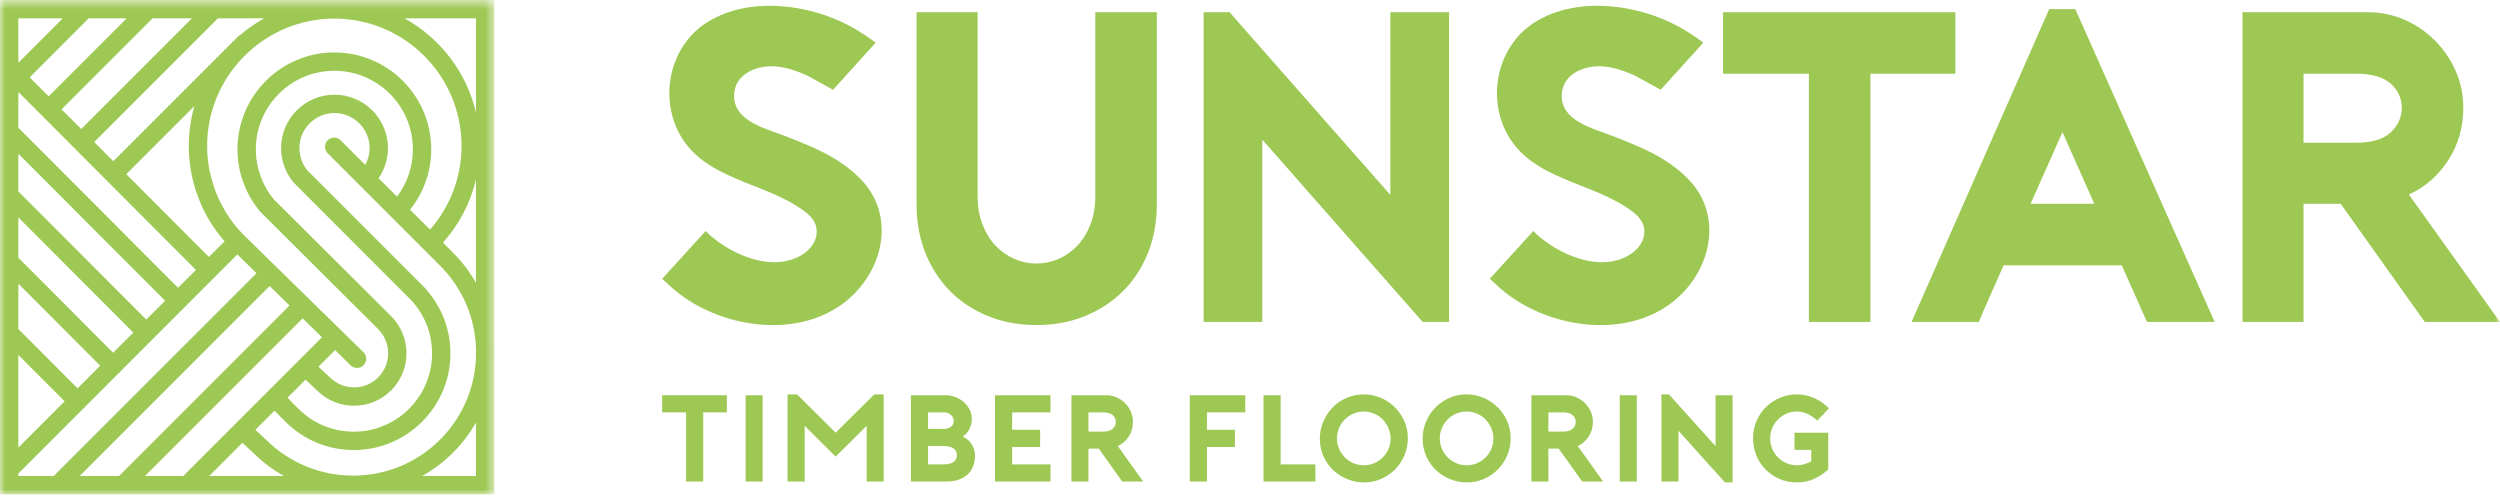
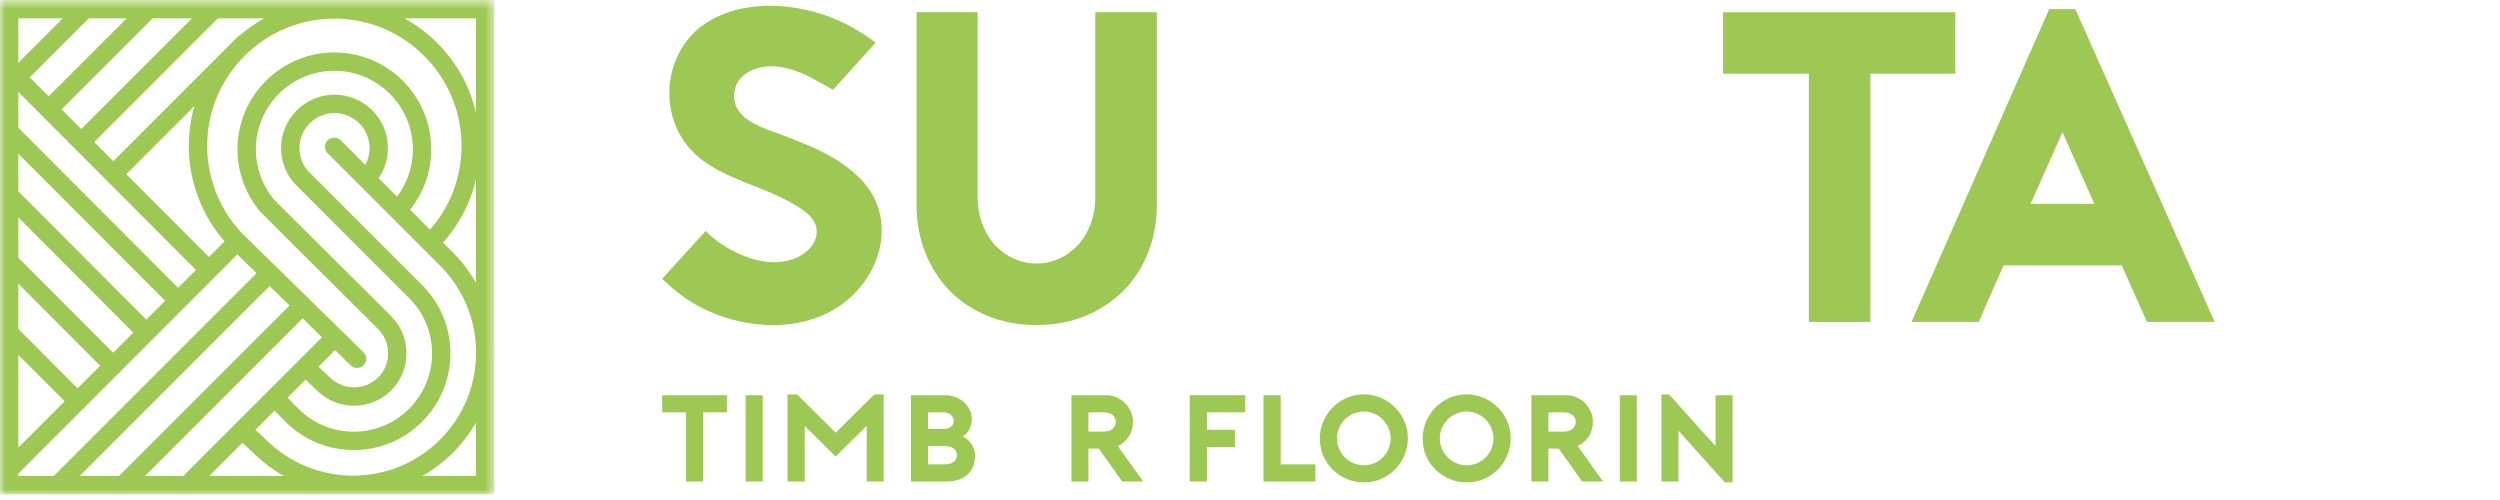
<svg xmlns="http://www.w3.org/2000/svg" xmlns:xlink="http://www.w3.org/1999/xlink" width="250px" height="50px" viewBox="0 0 250 50" version="1.1">
  <title>Artboard</title>
  <defs>
    <polygon id="path-1" points="0 0.567 49.444 0.567 49.444 50 0 50" />
    <polygon id="path-3" points="0 50.434 250 50.434 250 1 0 1" />
  </defs>
  <g id="Artboard" stroke="none" stroke-width="1" fill="none" fill-rule="evenodd">
    <g id="Group-27" transform="translate(0, -1)">
      <g id="Group-3" transform="translate(0, 0.433)">
        <mask id="mask-2" fill="white">
          <use xlink:href="#path-1" />
        </mask>
        <g id="Clip-2" />
        <path d="M47.599,11.812 C46.646,7.763 44.001,4.363 40.451,2.401 L47.599,2.401 L47.599,11.812 Z M47.599,28.844 C46.978,27.757 46.211,26.743 45.302,25.833 L44.298,24.83 C45.926,23.008 47.049,20.842 47.599,18.504 L47.599,28.844 Z M47.599,36.253 C47.494,39.383 46.229,42.309 44.005,44.534 C39.207,49.332 31.399,49.332 26.575,44.509 L25.538,43.55 L27.451,41.635 L28.548,42.74 C30.372,44.565 32.799,45.571 35.38,45.571 C40.707,45.571 45.042,41.236 45.042,35.908 C45.042,33.534 44.191,31.306 42.641,29.545 C42.605,29.488 42.565,29.434 42.514,29.385 L42.141,29.011 C42.125,28.995 42.111,28.977 42.095,28.962 C42.091,28.957 42.085,28.954 42.081,28.95 L30.745,17.614 C30.226,16.988 29.941,16.195 29.941,15.38 C29.941,13.445 31.516,11.871 33.45,11.871 C35.385,11.871 36.959,13.445 36.959,15.38 C36.959,15.975 36.808,16.549 36.528,17.06 L34.065,14.598 C33.708,14.24 33.127,14.24 32.769,14.598 C32.41,14.955 32.41,15.536 32.769,15.895 L44.005,27.131 C46.229,29.355 47.494,32.282 47.599,35.41 L47.599,36.253 Z M47.599,48.166 L42.214,48.166 C43.321,47.546 44.362,46.77 45.302,45.83 C46.211,44.921 46.978,43.908 47.599,42.819 L47.599,48.166 Z M20.922,48.166 L24.24,44.847 L25.304,45.83 C26.244,46.77 27.285,47.546 28.391,48.166 L20.922,48.166 Z M18.353,48.166 L14.5,48.166 L30.23,32.435 C30.241,32.423 30.249,32.41 30.26,32.397 L32.204,34.3 C32.184,34.317 32.162,34.331 32.143,34.35 L18.468,48.023 C18.425,48.068 18.387,48.115 18.353,48.166 L18.353,48.166 Z M7.968,48.166 L26.963,29.17 L28.955,31.12 C28.948,31.127 28.939,31.131 28.932,31.139 L11.905,48.166 L7.968,48.166 Z M5.376,48.166 L1.834,48.166 L1.834,47.917 L8.269,41.479 C8.322,41.445 8.372,41.406 8.419,41.36 C8.466,41.312 8.505,41.262 8.541,41.209 L11.825,37.922 C11.879,37.888 11.931,37.847 11.978,37.8 C12.026,37.752 12.067,37.701 12.101,37.646 L23.686,26.057 C23.703,26.039 23.714,26.02 23.729,26.004 L25.653,27.887 L5.387,48.152 C5.383,48.156 5.38,48.162 5.376,48.166 L5.376,48.166 Z M1.834,36.059 L6.461,40.694 L1.834,45.322 L1.834,36.059 Z M1.834,28.934 L10.018,37.134 L7.757,39.398 L1.834,33.462 L1.834,28.934 Z M1.834,22.306 L13.329,33.823 L11.315,35.838 L1.834,26.337 L1.834,22.306 Z M1.834,15.937 L16.509,30.642 L14.626,32.526 L1.834,19.708 L1.834,15.937 Z M1.834,9.763 L19.592,27.559 L17.806,29.344 L1.834,13.34 L1.834,9.763 Z M1.834,2.401 L6.276,2.401 L1.834,6.844 L1.834,2.401 Z M12.664,2.401 L4.863,10.202 L2.969,8.304 L8.871,2.401 L12.664,2.401 Z M19.195,2.401 L8.125,13.471 L6.158,11.5 L15.259,2.401 L19.195,2.401 Z M26.419,2.401 C25.555,2.878 24.746,3.442 24.001,4.079 C23.923,4.119 23.849,4.168 23.784,4.233 L23.337,4.68 C23.212,4.801 23.089,4.925 22.968,5.05 L11.332,16.685 L9.421,14.769 L21.789,2.401 L26.419,2.401 Z M21.013,22.735 C21.435,23.425 21.918,24.08 22.46,24.702 C22.437,24.721 22.411,24.737 22.389,24.759 L20.889,26.261 L12.629,17.983 L19.436,11.177 C19.077,12.439 18.88,13.771 18.88,15.148 C18.88,17.832 19.617,20.457 21.013,22.735 L21.013,22.735 Z M43.124,15.5 C43.124,10.157 38.778,5.811 33.435,5.811 C28.094,5.811 23.748,10.157 23.748,15.5 C23.748,17.785 24.559,20.003 26.031,21.746 L37.818,33.482 L37.819,33.484 C39.147,34.814 39.147,36.978 37.817,38.307 C36.486,39.638 34.321,39.638 32.971,38.29 L31.852,37.233 L33.441,35.646 C33.464,35.623 33.482,35.596 33.502,35.57 L35.063,37.099 C35.241,37.274 35.473,37.361 35.704,37.361 C35.942,37.361 36.181,37.269 36.36,37.085 C36.714,36.723 36.707,36.142 36.346,35.789 L24.244,23.94 C23.613,23.281 23.052,22.554 22.577,21.778 C21.359,19.786 20.715,17.494 20.715,15.148 C20.715,11.747 22.059,8.657 24.24,6.372 L24.659,5.954 C26.944,3.772 30.034,2.428 33.434,2.428 C40.448,2.428 46.154,8.134 46.154,15.148 C46.154,18.265 45.038,21.209 42.999,23.53 L41.006,21.537 C42.374,19.825 43.124,17.711 43.124,15.5 L43.124,15.5 Z M33.45,10.036 C30.504,10.036 28.107,12.434 28.107,15.38 C28.107,16.64 28.555,17.863 29.366,18.825 L40.869,30.333 C42.376,31.816 43.208,33.792 43.208,35.908 C43.208,40.224 39.696,43.735 35.38,43.735 C33.289,43.735 31.323,42.922 29.847,41.447 L28.749,40.339 L30.556,38.531 L31.692,39.605 C32.716,40.628 34.06,41.14 35.403,41.14 C36.747,41.14 38.091,40.628 39.115,39.605 C41.161,37.559 41.161,34.229 39.115,32.184 C39.113,32.183 39.112,32.182 39.11,32.18 L27.407,20.532 C26.23,19.125 25.583,17.339 25.583,15.5 C25.583,11.168 29.106,7.645 33.435,7.645 C37.766,7.645 41.29,11.168 41.29,15.5 C41.29,17.223 40.728,18.874 39.7,20.231 L37.859,18.39 C38.463,17.508 38.794,16.466 38.794,15.38 C38.794,12.434 36.397,10.036 33.45,10.036 L33.45,10.036 Z M49.433,0.566 L0,0.566 L0,50 L49.433,50 L49.433,36.255 C49.437,36.114 49.444,35.974 49.444,35.832 C49.444,35.691 49.437,35.55 49.433,35.41 L49.433,0.566 Z" id="Fill-1" fill="#9DC853" mask="url(#mask-2)" />
      </g>
      <polygon id="Fill-4" fill="#9DC853" points="66.216 42.238 68.607 42.238 68.607 49.153 70.322 49.153 70.322 42.238 72.688 42.238 72.688 40.523 66.216 40.523" />
      <mask id="mask-4" fill="white">
        <use xlink:href="#path-3" />
      </mask>
      <g id="Clip-7" />
      <polygon id="Fill-6" fill="#9DC853" mask="url(#mask-4)" points="74.562 49.154 76.263 49.154 76.263 40.525 74.562 40.525" />
      <polygon id="Fill-8" fill="#9DC853" mask="url(#mask-4)" points="83.562 44.271 79.703 40.437 78.753 40.437 78.753 49.153 80.468 49.153 80.468 43.581 83.562 46.662 86.668 43.581 86.668 49.153 88.368 49.153 88.368 40.437 87.433 40.437" />
      <path d="M95.383,47.174 C95.178,47.352 94.841,47.439 94.373,47.439 L92.806,47.439 L92.806,45.602 L94.373,45.602 C94.627,45.602 94.841,45.629 95.014,45.683 C95.186,45.736 95.322,45.805 95.42,45.892 C95.519,45.979 95.588,46.08 95.63,46.195 C95.671,46.309 95.691,46.428 95.691,46.552 C95.691,46.79 95.588,46.997 95.383,47.174 L95.383,47.174 Z M92.806,42.237 L94.359,42.237 C94.664,42.237 94.909,42.321 95.094,42.49 C95.279,42.658 95.371,42.862 95.371,43.1 C95.371,43.338 95.279,43.53 95.094,43.674 C94.909,43.818 94.664,43.888 94.359,43.888 L92.806,43.888 L92.806,42.237 Z M97.209,45.498 C97.11,45.329 96.984,45.171 96.829,45.023 C96.674,44.875 96.489,44.752 96.276,44.653 C96.628,44.407 96.866,44.122 96.993,43.796 C97.12,43.472 97.183,43.17 97.183,42.89 C97.183,42.586 97.115,42.29 96.98,42.002 C96.844,41.716 96.658,41.462 96.42,41.245 C96.183,41.028 95.903,40.852 95.584,40.721 C95.264,40.589 94.92,40.524 94.551,40.524 L91.093,40.524 L91.093,49.153 L94.587,49.153 C95.145,49.153 95.611,49.077 95.985,48.925 C96.356,48.773 96.656,48.574 96.882,48.327 C97.107,48.081 97.268,47.802 97.362,47.496 C97.456,47.186 97.504,46.872 97.504,46.552 C97.504,46.38 97.479,46.203 97.43,46.021 C97.382,45.841 97.307,45.667 97.209,45.498 L97.209,45.498 Z" id="Fill-9" fill="#9DC853" mask="url(#mask-4)" />
-       <polygon id="Fill-10" fill="#9DC853" mask="url(#mask-4)" points="99.501 49.153 105.047 49.153 105.047 47.44 101.215 47.44 101.215 45.702 104.013 45.702 104.013 43.975 101.215 43.975 101.215 42.238 105.047 42.238 105.047 40.524 99.501 40.524" />
      <path d="M111.273,43.871 C111.069,44.065 110.749,44.162 110.312,44.162 L108.844,44.162 L108.844,42.238 L110.312,42.238 C110.749,42.238 111.069,42.33 111.273,42.515 C111.48,42.699 111.582,42.925 111.582,43.187 C111.582,43.45 111.48,43.678 111.273,43.871 M112.877,44.648 C113.156,44.217 113.294,43.73 113.294,43.187 C113.294,42.817 113.224,42.473 113.079,42.152 C112.936,41.832 112.743,41.549 112.501,41.308 C112.257,41.065 111.977,40.873 111.656,40.733 C111.335,40.593 110.993,40.524 110.632,40.524 L107.144,40.524 L107.144,49.154 L108.844,49.154 L108.844,45.863 L109.88,45.863 L112.222,49.154 L114.319,49.154 L111.778,45.603 C112.231,45.398 112.597,45.079 112.877,44.648" id="Fill-11" fill="#9DC853" mask="url(#mask-4)" />
      <polygon id="Fill-12" fill="#9DC853" mask="url(#mask-4)" points="118.978 49.153 120.693 49.153 120.693 45.702 123.491 45.702 123.491 43.975 120.693 43.975 120.693 42.238 124.525 42.238 124.525 40.524 118.978 40.524" />
      <polygon id="Fill-13" fill="#9DC853" mask="url(#mask-4)" points="128.064 40.524 126.349 40.524 126.349 49.153 131.54 49.153 131.54 47.44 128.064 47.44" />
      <path d="M138.85,45.893 C138.71,46.217 138.519,46.501 138.277,46.743 C138.034,46.986 137.75,47.177 137.426,47.317 C137.101,47.457 136.754,47.526 136.384,47.526 C136.015,47.526 135.668,47.457 135.343,47.317 C135.017,47.177 134.735,46.986 134.492,46.743 C134.25,46.501 134.056,46.217 133.913,45.893 C133.768,45.569 133.698,45.221 133.698,44.852 C133.698,44.481 133.767,44.132 133.907,43.804 C134.047,43.475 134.239,43.187 134.486,42.94 C134.732,42.694 135.017,42.5 135.343,42.362 C135.668,42.222 136.015,42.151 136.384,42.151 C136.746,42.151 137.089,42.222 137.414,42.362 C137.738,42.5 138.022,42.694 138.265,42.94 C138.506,43.187 138.699,43.475 138.845,43.804 C138.987,44.132 139.059,44.481 139.059,44.852 C139.059,45.221 138.99,45.569 138.85,45.893 M139.435,41.677 C139.029,41.286 138.561,40.982 138.03,40.765 C137.501,40.546 136.952,40.438 136.384,40.438 C135.752,40.438 135.165,40.559 134.628,40.802 C134.09,41.043 133.626,41.368 133.235,41.775 C132.845,42.182 132.538,42.652 132.317,43.187 C132.094,43.721 131.983,44.276 131.983,44.852 C131.983,45.517 132.109,46.121 132.359,46.663 C132.61,47.206 132.943,47.667 133.358,48.05 C133.772,48.432 134.243,48.726 134.77,48.932 C135.296,49.136 135.833,49.24 136.384,49.24 C137.025,49.24 137.615,49.119 138.153,48.876 C138.691,48.634 139.156,48.31 139.547,47.902 C139.938,47.495 140.24,47.027 140.459,46.497 C140.676,45.966 140.786,45.418 140.786,44.852 C140.786,44.209 140.662,43.619 140.415,43.076 C140.168,42.534 139.842,42.067 139.435,41.677" id="Fill-14" fill="#9DC853" mask="url(#mask-4)" />
      <path d="M149.132,45.893 C148.992,46.217 148.801,46.501 148.559,46.743 C148.316,46.986 148.034,47.177 147.708,47.317 C147.383,47.457 147.036,47.526 146.667,47.526 C146.297,47.526 145.95,47.457 145.625,47.317 C145.299,47.177 145.017,46.986 144.774,46.743 C144.531,46.501 144.338,46.217 144.195,45.893 C144.052,45.569 143.98,45.221 143.98,44.852 C143.98,44.481 144.049,44.132 144.189,43.804 C144.329,43.475 144.521,43.187 144.768,42.94 C145.014,42.694 145.299,42.5 145.625,42.362 C145.95,42.222 146.297,42.151 146.667,42.151 C147.028,42.151 147.371,42.222 147.696,42.362 C148.02,42.5 148.304,42.694 148.547,42.94 C148.788,43.187 148.981,43.475 149.127,43.804 C149.269,44.132 149.341,44.481 149.341,44.852 C149.341,45.221 149.272,45.569 149.132,45.893 M149.717,41.677 C149.311,41.286 148.843,40.982 148.312,40.765 C147.783,40.546 147.234,40.438 146.667,40.438 C146.034,40.438 145.449,40.559 144.91,40.802 C144.372,41.043 143.908,41.368 143.517,41.775 C143.127,42.182 142.82,42.652 142.599,43.187 C142.376,43.721 142.265,44.276 142.265,44.852 C142.265,45.517 142.391,46.121 142.642,46.663 C142.892,47.206 143.225,47.667 143.64,48.05 C144.054,48.432 144.526,48.726 145.051,48.932 C145.578,49.136 146.115,49.24 146.667,49.24 C147.307,49.24 147.897,49.119 148.436,48.876 C148.973,48.634 149.438,48.31 149.829,47.902 C150.22,47.495 150.522,47.027 150.741,46.497 C150.958,45.966 151.068,45.418 151.068,44.852 C151.068,44.209 150.944,43.619 150.697,43.076 C150.452,42.534 150.125,42.067 149.717,41.677" id="Fill-15" fill="#9DC853" mask="url(#mask-4)" />
      <path d="M157.268,43.871 C157.063,44.065 156.743,44.162 156.307,44.162 L154.839,44.162 L154.839,42.238 L156.307,42.238 C156.743,42.238 157.063,42.33 157.268,42.515 C157.473,42.699 157.576,42.925 157.576,43.187 C157.576,43.45 157.473,43.678 157.268,43.871 M158.872,44.648 C159.15,44.217 159.29,43.73 159.29,43.187 C159.29,42.817 159.218,42.473 159.074,42.152 C158.93,41.832 158.737,41.549 158.495,41.308 C158.252,41.065 157.971,40.873 157.651,40.733 C157.33,40.593 156.988,40.524 156.627,40.524 L153.138,40.524 L153.138,49.154 L154.839,49.154 L154.839,45.863 L155.875,45.863 L158.217,49.154 L160.313,49.154 L157.773,45.603 C158.225,45.398 158.592,45.079 158.872,44.648" id="Fill-16" fill="#9DC853" mask="url(#mask-4)" />
      <polygon id="Fill-17" fill="#9DC853" mask="url(#mask-4)" points="161.977 49.154 163.678 49.154 163.678 40.525 161.977 40.525" />
      <polygon id="Fill-18" fill="#9DC853" mask="url(#mask-4)" points="171.555 45.615 166.894 40.437 166.143 40.437 166.143 49.153 167.845 49.153 167.845 44.074 172.493 49.24 173.256 49.24 173.256 40.524 171.555 40.524" />
-       <path d="M177.8,42.94 C178.041,42.694 178.325,42.502 178.65,42.361 C178.974,42.221 179.322,42.151 179.691,42.151 C180.046,42.151 180.397,42.231 180.746,42.392 C181.095,42.551 181.422,42.776 181.726,43.063 L182.897,41.831 C182.445,41.379 181.944,41.033 181.394,40.794 C180.842,40.556 180.275,40.438 179.691,40.438 C179.133,40.438 178.59,40.542 178.065,40.752 C177.539,40.962 177.072,41.258 176.665,41.639 C176.259,42.022 175.93,42.486 175.679,43.032 C175.428,43.58 175.303,44.187 175.303,44.852 C175.303,45.41 175.406,45.953 175.611,46.477 C175.816,47.005 176.111,47.471 176.492,47.877 C176.875,48.285 177.337,48.614 177.88,48.864 C178.422,49.114 179.026,49.239 179.691,49.239 C180.3,49.239 180.857,49.127 181.363,48.907 C181.868,48.685 182.355,48.364 182.823,47.946 L182.823,44.272 L179.446,44.272 L179.446,45.984 L181.122,45.984 L181.122,47.13 C180.908,47.255 180.678,47.352 180.431,47.422 C180.185,47.49 179.938,47.526 179.691,47.526 C179.322,47.526 178.974,47.456 178.65,47.316 C178.325,47.178 178.041,46.986 177.8,46.742 C177.557,46.501 177.367,46.218 177.227,45.892 C177.087,45.569 177.017,45.221 177.017,44.852 C177.017,44.48 177.087,44.132 177.227,43.803 C177.367,43.474 177.557,43.187 177.8,42.94" id="Fill-19" fill="#9DC853" mask="url(#mask-4)" />
      <path d="M109.532,20.629 C109.532,21.662 109.369,22.598 109.045,23.439 C108.72,24.28 108.286,24.987 107.74,25.563 C107.193,26.137 106.567,26.581 105.859,26.889 C105.151,27.2 104.414,27.355 103.647,27.355 C102.879,27.355 102.142,27.2 101.433,26.889 C100.726,26.581 100.099,26.137 99.553,25.563 C99.007,24.987 98.573,24.28 98.248,23.439 C97.922,22.598 97.761,21.662 97.761,20.629 L97.761,2.221 L91.655,2.221 L91.655,21.424 C91.655,23.195 91.95,24.817 92.539,26.292 C93.13,27.768 93.949,29.036 94.995,30.099 C96.042,31.16 97.303,31.994 98.779,32.598 C100.254,33.202 101.876,33.505 103.647,33.505 C105.417,33.505 107.038,33.202 108.514,32.598 C109.988,31.994 111.258,31.16 112.319,30.099 C113.381,29.036 114.207,27.768 114.797,26.292 C115.386,24.817 115.682,23.195 115.682,21.424 L115.682,2.221 L109.532,2.221 L109.532,20.629 Z" id="Fill-20" fill="#9DC853" mask="url(#mask-4)" />
-       <polygon id="Fill-21" fill="#9DC853" mask="url(#mask-4)" points="144.906 33.196 144.906 2.222 139.037 2.222 139.037 20.496 122.956 2.222 120.362 2.222 120.362 33.196 126.232 33.196 126.232 14.965 142.269 33.196" />
      <polygon id="Fill-22" fill="#9DC853" mask="url(#mask-4)" points="195.537 2.222 172.306 2.222 172.306 8.372 180.89 8.372 180.89 33.196 187.041 33.196 187.041 8.372 195.537 8.372" />
      <path d="M203.059,21.382 L206.246,14.212 L209.431,21.382 L203.059,21.382 Z M204.918,1.912 L191.156,33.195 L197.882,33.195 C198.236,32.34 198.641,31.403 199.099,30.386 C199.556,29.368 199.976,28.418 200.36,27.532 L212.175,27.532 L214.697,33.195 L221.467,33.195 L207.529,1.912 L204.918,1.912 Z" id="Fill-23" fill="#9DC853" mask="url(#mask-4)" />
-       <path d="M239.071,14.235 C238.332,14.929 237.182,15.275 235.62,15.275 L230.353,15.275 L230.353,8.371 L235.62,8.371 C237.182,8.371 238.332,8.704 239.071,9.366 C239.808,10.03 240.177,10.835 240.177,11.779 C240.177,12.724 239.808,13.541 239.071,14.235 L239.071,14.235 Z M240.885,20.452 C242.507,19.715 243.82,18.57 244.823,17.022 C245.825,15.473 246.328,13.726 246.328,11.779 C246.328,10.451 246.069,9.213 245.553,8.062 C245.037,6.912 244.343,5.902 243.474,5.031 C242.604,4.161 241.593,3.475 240.442,2.973 C239.292,2.472 238.068,2.221 236.77,2.221 L224.248,2.221 L224.248,33.195 L230.353,33.195 L230.353,21.381 L234.071,21.381 L242.477,33.195 L250,33.195 L240.885,20.452 Z" id="Fill-24" fill="#9DC853" mask="url(#mask-4)" />
      <path d="M85.823,29.95 C88.665,26.717 89.17,21.984 85.963,18.806 C83.838,16.701 81.362,15.71 78.334,14.539 C76.463,13.815 73.314,13.068 73.411,10.481 C73.494,8.273 75.856,7.468 77.681,7.652 C78.709,7.756 79.703,8.099 80.639,8.519 C80.873,8.623 83.296,9.986 83.306,9.977 L87.563,5.268 C86.996,4.815 85.729,3.991 84.959,3.584 C80.833,1.399 74.995,0.637 70.838,3.15 C67.145,5.381 65.922,10.314 67.815,14.126 C70.267,19.065 76.519,19.125 80.516,22.18 C81.29,22.77 81.796,23.501 81.649,24.505 C81.521,25.378 80.825,26.136 80.054,26.569 C77.356,28.082 73.877,26.724 71.636,25.039 C71.15,24.674 70.796,24.356 70.575,24.09 L66.217,28.879 C66.466,29.116 66.781,29.404 67.179,29.758 C67.205,29.782 67.231,29.805 67.257,29.828 C69.874,32.125 73.658,33.518 77.328,33.51 C80.531,33.503 83.645,32.426 85.823,29.95" id="Fill-25" fill="#9DC853" mask="url(#mask-4)" />
-       <path d="M162.818,26.569 C160.12,28.082 156.641,26.724 154.401,25.039 C153.914,24.674 153.56,24.356 153.339,24.09 L148.981,28.879 C149.23,29.116 149.545,29.404 149.943,29.758 C149.969,29.781 149.995,29.805 150.02,29.828 C152.64,32.125 156.422,33.518 160.092,33.51 C163.293,33.503 166.409,32.426 168.587,29.95 C171.429,26.717 171.934,21.984 168.727,18.806 C166.602,16.701 164.126,15.71 161.098,14.538 C159.225,13.815 156.078,13.068 156.175,10.48 C156.258,8.273 158.62,7.468 160.445,7.652 C161.473,7.756 162.466,8.099 163.403,8.518 C163.637,8.623 166.06,9.986 166.07,9.977 L170.328,5.268 C169.76,4.815 168.493,3.991 167.724,3.583 C163.597,1.399 157.758,0.637 153.602,3.15 C149.909,5.381 148.686,10.313 150.578,14.126 C153.03,19.065 159.281,19.125 163.28,22.18 C164.054,22.77 164.56,23.501 164.413,24.505 C164.284,25.378 163.589,26.136 162.818,26.569" id="Fill-26" fill="#9DC853" mask="url(#mask-4)" />
    </g>
  </g>
</svg>